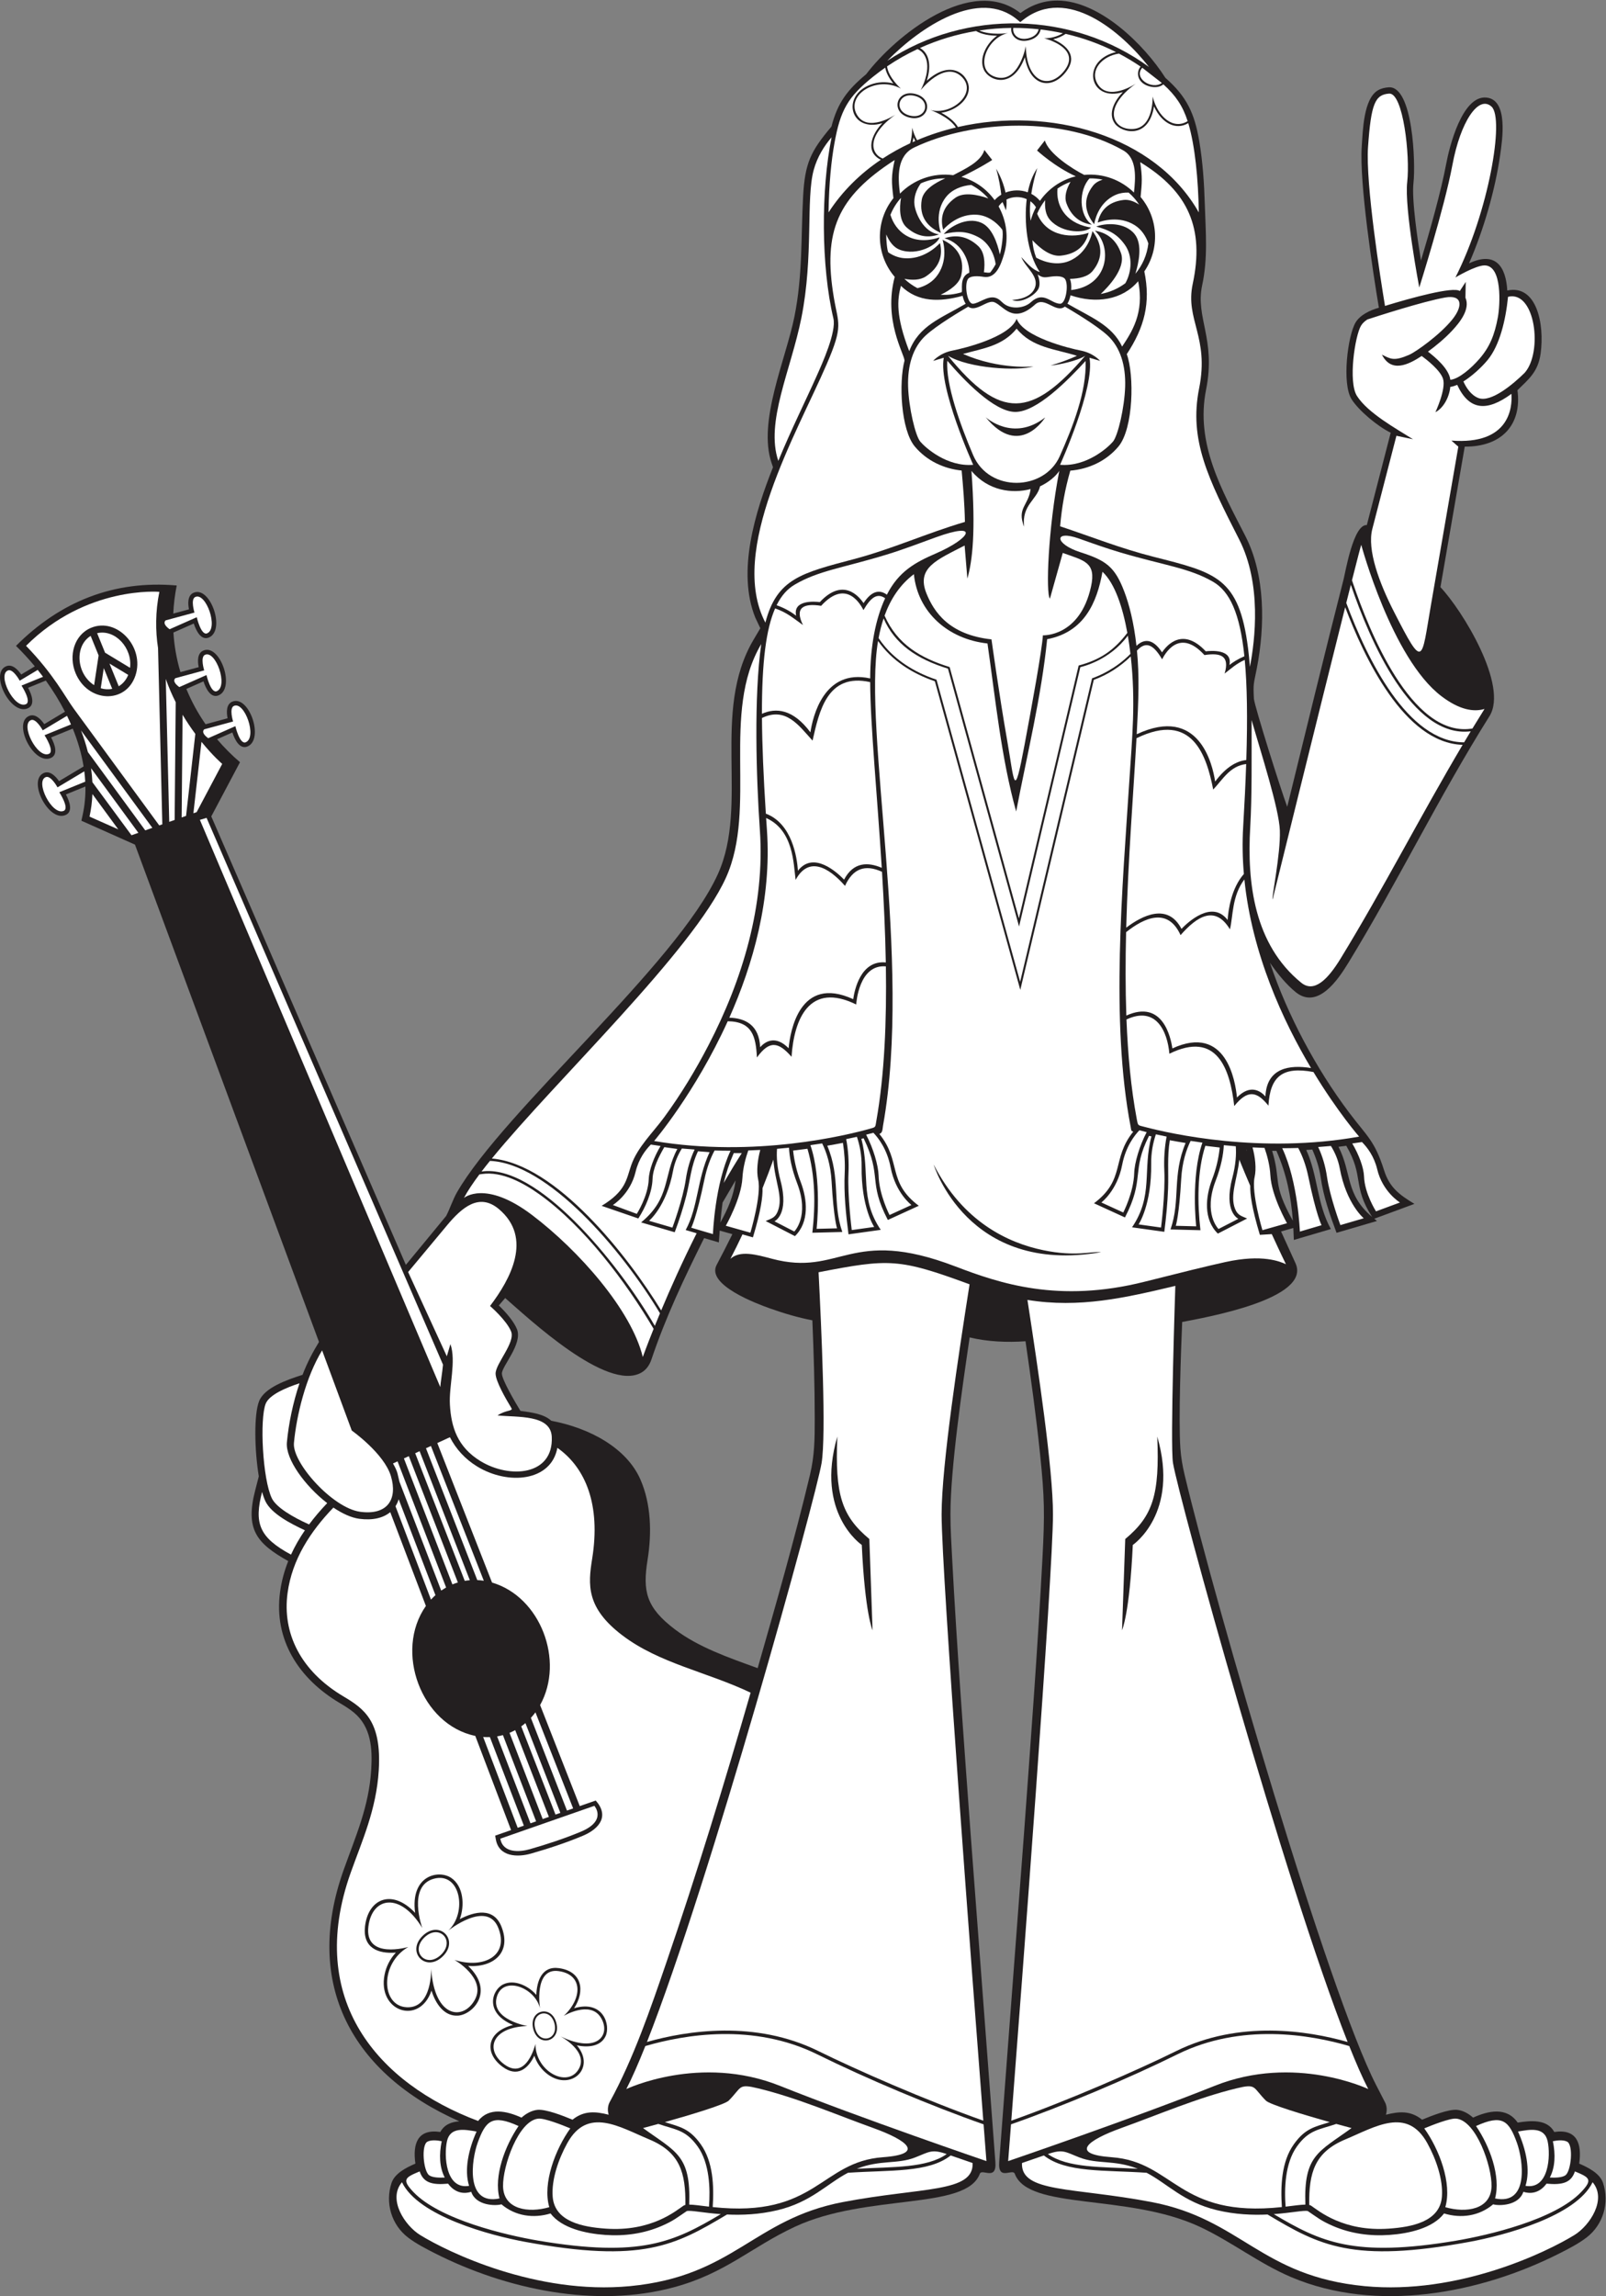
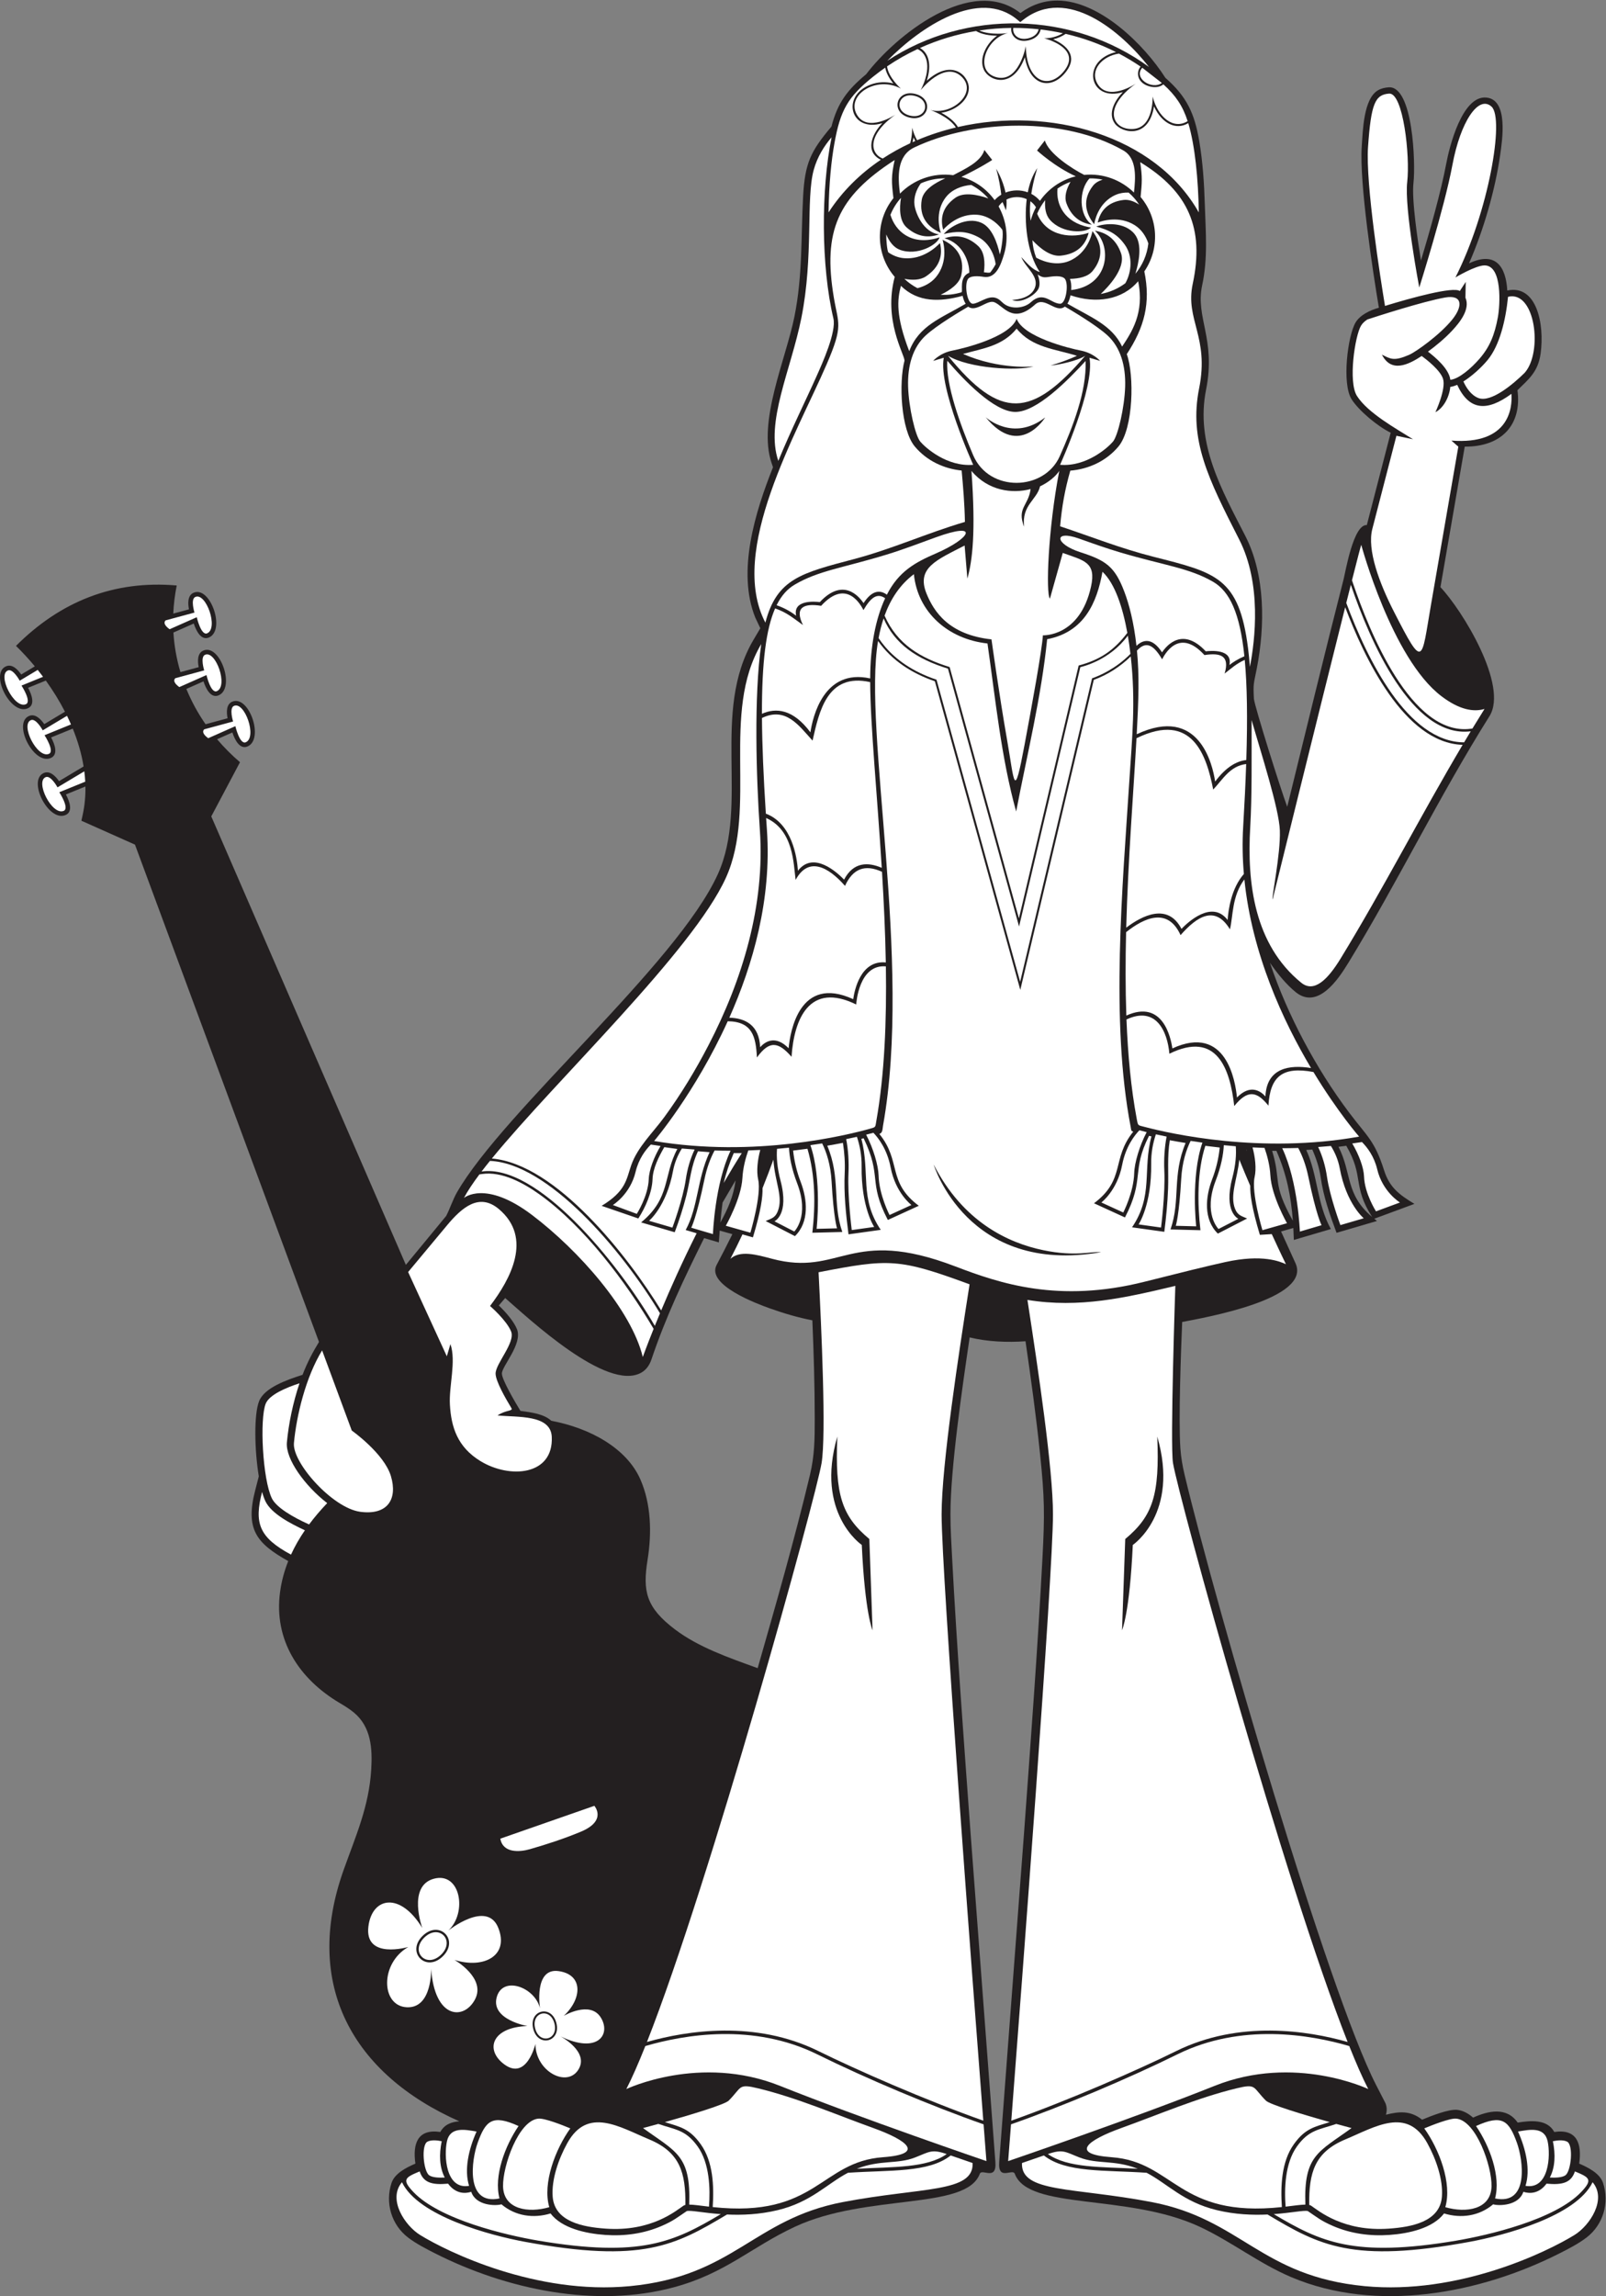
<svg xmlns="http://www.w3.org/2000/svg" viewBox="0 0 610.853 873.08" height="873.08" width="610.853" xml:space="preserve" id="svg2" version="1.1">
  <rect x="0" y="0" width="610.853" height="873.08" fill="#808080" stroke="none" />
  <defs id="defs6" />
  <g transform="matrix(1.333,0,0,-1.333,0,873.08)" id="g10">
    <g transform="scale(0.1)" id="g12">
      <path id="path14" style="fill:#231f20;fill-opacity:1;fill-rule:evenodd;stroke:none" d="M 602.852,4220.95 1158.09,2941.69 c 44.61,53.81 94.16,114.36 115.07,139.62 10.12,19.46 19.45,47.52 30.36,66.55 133.77,233.3 628.13,650.67 744.92,908.62 89.85,198.46 -20.54,462.07 101.98,668.91 l 19.1,32.26 -14.43,30.41 c -53.14,131.86 0.27,302.84 50.6,428.92 l -3.95,11.59 c -40.61,118.93 40.64,295.86 65.15,418.41 23.64,118.14 18.32,224.82 24.72,342.9 5.14,94.85 21.57,128.55 80.78,198.69 17.59,68.06 45.5,104.75 99,149.33 84.14,110.65 300.46,284.52 440.15,174.53 31.31,23.15 66.71,35.9 106.1,35.71 120.02,-0.6 247.06,-125.34 307.61,-220.39 60.95,-53.45 83.09,-100.89 96.65,-180.45 10.19,-59.72 14.1,-121.97 15.97,-182.44 2.43,-78.34 9.06,-150.98 -7.62,-228.82 -19.88,-92.78 40,-153.49 11.11,-297.99 -30.79,-153.88 44.93,-285.73 112.33,-417.71 57.05,-111.71 55.95,-256.14 32.54,-376.8 -8.7,-44.89 -10.8,-41.68 -8.35,-87.02 1.84,-21.31 76.1,-257.61 95.05,-308.07 53.22,216.34 105.72,432.95 160.83,648.81 5.54,21.68 28.18,157.56 66.3,154.71 l 68.14,263.37 c -38.95,19.25 -90.9,63.27 -111.31,95.02 -28.78,44.78 -11.21,182.31 11.17,219.61 12.7,21.16 40.83,34.97 66.44,41.92 -16.75,99.37 -56.14,356.45 -48.9,460.19 3.16,45.31 5.01,136.06 46.35,160.1 9.39,5.46 19.77,7.72 30.5,8.48 69.53,4.98 77.03,-217.74 70.75,-272.2 -5.68,-49.27 12.98,-170.53 21.38,-221.96 23.87,79.59 57.12,195.99 72,276.03 9.01,48.35 45.35,194.4 113.81,188.99 64.33,-5.07 46.17,-121.31 40.24,-163.17 -14.3,-100.83 -47.65,-215.52 -88.87,-309.78 77.02,36.1 105.18,-10.91 109.09,-77.52 83.86,17.91 106.66,-95.42 95.12,-179.86 -7.21,-52.65 -34.92,-73.81 -66.13,-104.52 12.95,-97.03 -43.24,-161.49 -150.4,-160.99 l -69.31,-400.8 c 62.47,-65.9 194.6,-281.02 139.88,-368.06 -144.19,-229.38 -262.04,-473.82 -403.45,-704.84 -28.65,-46.8 -86.93,-133.19 -149.65,-82.16 -27.12,22.09 -51.7,52.47 -73.21,83.42 50.21,-149.97 131.98,-302.16 225.11,-426.15 51.84,-69.04 73.4,-80.12 100.63,-166.1 15.51,-48.96 43.88,-69.55 86.45,-95.33 l -114.64,-42.37 7.79,-6.4 -115.38,-33.75 c -19.09,51.09 -37.4,103.34 -45.14,157.54 -3.96,27.77 -12.8,54.42 -24.03,80.02 -5.76,-0.43 -11.52,-0.84 -17.29,-1.22 33.74,-73.91 29.42,-150.78 70.18,-225.62 l -105.57,-31.06 -1.43,34.08 -35.03,-9.92 c 13.56,-30.2 27.28,-60.33 41.11,-90.42 46.98,-102.2 -258.45,-155.16 -323.28,-167.8 -3.41,-81.61 -10.82,-279.66 -5.11,-360.5 1.82,-25.86 6.13,-50.67 12.16,-75.9 90.56,-378.9 409.28,-1473.59 546.35,-1740.152 l 24.35,-47.352 c 6.5,-11.176 7.33,-24.973 3.68,-37.363 37.32,9.48 70.3,12.293 103.16,-14.219 25.96,10.867 75.88,30.527 100.1,28.105 16.71,-1.671 32.83,-10.918 45.37,-22.187 43.84,19.812 96.08,31.191 127.23,-14.152 36.22,5.773 84.24,10.683 104.45,-26.778 65.53,9.602 79.08,-34.051 71.13,-90.262 25.68,-11.027 58.96,-27.765 68.01,-54.914 18.92,-56.765 0.54,-119.648 -47.25,-156.054 -22.94,-17.489 -50.98,-31.903 -76.7,-44.934 C 4221.75,6.406 3927.19,-48.348 3685.19,53.859 3592.73,92.91 3513.84,155.637 3423.13,197.91 c -205.71,95.871 -488.61,46.074 -527.58,151.094 -6.04,16.277 -48.59,-22 -44.42,33.312 23.57,312.391 47.14,624.774 70.72,937.144 19.06,262 38.83,523.99 52.72,786.31 6.54,123.74 6.17,171.05 -7.01,297.64 -11.14,107.1 -25.82,213.86 -41.39,320.4 -51.96,-3.77 -108.64,-1.42 -159.39,10.97 -20.36,-138.45 -54.79,-372.89 -54.79,-504.7 0,-41.47 2.59,-82.91 4.78,-124.31 13.87,-262.32 33.65,-524.31 52.72,-786.3 23.57,-312.38 47.14,-624.763 70.72,-937.154 4.15,-55.117 -38.47,-17.265 -44.43,-33.312 C 2756.84,243.992 2473.89,293.77 2268.21,197.91 2143.11,139.609 2071.24,65.508 1923.59,25.449 c -223.75,-60.703 -479.11,-6.316 -682.36,96.629 -25.73,13.031 -53.77,27.445 -76.71,44.934 -47.78,36.406 -66.17,99.289 -47.25,156.054 9.06,27.149 42.33,43.887 68.01,54.914 -7.96,56.211 5.6,99.864 71.13,90.262 11.5,21.309 31.99,28.906 54.2,30.442 -304.16,134.648 -446.899,388.953 -330.188,716.636 34.528,96.96 72.358,181 78.778,286.02 3.72,60.98 -0.16,122.3 -49.28,163.18 -12.557,10.45 -26.697,19.12 -40.732,27.43 -116.051,68.73 -188.59,179.57 -170.028,316.74 4.18,30.88 12.195,60.17 23.289,88 -90.613,50.88 -123.199,90.31 -94.136,202.5 l 10.132,39.13 c -12.293,75.11 -14.304,176.67 0.95,214.82 15.183,37.93 77.546,60.07 123.898,74.92 13.316,34.82 28.687,63.9 46.883,93.76 l -525.047,1418.57 -152.902,68.2 3.535,16.07 c 5.926,26.95 8.422,54.25 7.937,81.55 l -55.703,-22.67 c 10.731,-20.14 21.141,-49.49 -1.387,-58.86 -48.629,-20.25 -109.558,100.9 -60.882,120.35 16.757,6.7 32.492,-8.79 42.711,-23.55 l 70.074,41.94 c -5.914,36.54 -16.586,72.76 -30.914,107.92 l -61.754,-25.15 c 10.734,-20.12 21.144,-49.47 -1.379,-58.85 -48.641,-20.25 -109.563,100.9 -60.887,120.36 16.758,6.69 32.492,-8.79 42.707,-23.55 l 59.11,35.37 c -15.907,30.97 -34.403,60.78 -54.641,88.88 l -50.602,-20.6 c 10.73,-20.13 21.141,-49.48 -1.383,-58.85 -48.637,-20.26 -109.559,100.89 -60.883,120.35 16.848,6.74 32.469,-8.81 42.68,-23.57 l 38.824,23.23 c -17.234,20.81 -35.285,40.37 -53.75,58.4 126.468,126.48 278.894,187.89 458.632,172.27 -5.41,-26.9 -8.671,-53.67 -9.859,-80.18 l 44.805,12.13 c -3.528,17.6 -3.758,39.68 12.695,47.09 47.781,21.54 92.715,-106.4 44.387,-127.36 -22.278,-9.66 -36.66,18.89 -43.379,39.83 l -58.063,-25.72 c 2.368,-38.6 9.129,-76.38 19.985,-112.91 l 52.121,14.11 c -3.535,17.6 -3.762,39.68 12.683,47.09 47.793,21.54 92.727,-106.41 44.383,-127.36 -22.273,-9.66 -36.656,18.88 -43.367,39.83 l -48.906,-21.67 c 14.414,-35.21 32.785,-68.94 54.805,-100.71 l 62.839,17.02 c -3.523,17.59 -3.757,39.67 12.7,47.08 47.781,21.55 92.711,-106.4 44.382,-127.35 -22.273,-9.66 -36.66,18.88 -43.379,39.83 l -43.679,-19.35 c 19.715,-23.24 41.543,-45.16 65.379,-65.53 L 602.852,4220.95 Z M 2161.93,1791.32 c 52.5,183.58 104.85,365.56 149.18,551.02 13.37,55.99 13.62,103.42 13.62,160.46 0,93.55 -2.84,187.24 -6.76,280.7 -40.46,7.7 -82.24,20.13 -120.79,33.88 -34.77,12.41 -182.56,66.6 -152.41,123.99 15.31,29.12 30.5,58.34 45,87.87 l -36.13,10.22 -2.51,-33.76 -41.99,12.36 c -56.85,-114.17 -109.48,-224.88 -150.32,-346.13 -5.27,-15.63 -14.24,-29.3 -28.82,-37.6 -98.16,-55.84 -322.62,155.67 -388.52,212.72 l -18.17,-21.16 c 20.09,-19.31 42.95,-45.53 51.75,-67.51 16.89,-42.22 -42.96,-105.2 -42.96,-126.79 0,-17.05 36.99,-80.48 52.9,-106.39 31.48,-4.31 66.88,-8.66 88.16,-28.31 109.77,-20.56 214.97,-77.72 254.2,-167.46 30.42,-69.57 32.89,-151.66 20.41,-229.31 -14.39,-89.51 -4.22,-135.67 77.64,-197.89 66.97,-50.9 152.14,-80.39 236.52,-110.91 z M 3915.21,3078.3 c -57.4,89.69 -21.83,114.02 -73.84,203.2 -7.37,-1.06 -14.73,-2.07 -22.1,-3.02 38.72,-75.94 18.73,-134.68 95.94,-200.18 z m -226.17,-10.83 c -5.22,69.48 -17.77,132.97 -46.91,199.42 -4.09,0 -8.17,0.04 -12.27,0.08 27.03,-88.46 -1.66,-89.63 59.18,-199.5 z m -1633.54,-4.95 c 21.72,39.32 37.25,74.3 43.5,120.29 -12.55,-21.05 -24.93,-42.22 -37.22,-63.43 -2.69,-18.86 -4.64,-37.84 -6.28,-56.86 z m 1501.43,207.3 c -0.24,0 -0.47,0.02 -0.71,0.04 0.56,-1.37 1.1,-2.75 1.65,-4.13 -0.31,1.37 -0.62,2.73 -0.94,4.09 v 0" />
      <path id="path16" style="fill:#ffffff;fill-opacity:1;fill-rule:evenodd;stroke:none" d="m 3347.04,2376.21 c 16.33,-97.96 317.18,-1191.72 498.29,-1651.23 -114.31,32.364 -309.06,62.981 -489.43,-26.062 -107.42,-53.02 -304.96,-139.863 -470.29,-198.41 29.02,376.601 118.94,1557.242 118.94,1729.572 0,129.91 -41.97,411.47 -72.86,611.64 148.78,-24.17 279.62,6.09 422.01,40.06 0,0 -15.26,-453.91 -6.66,-505.57 z m -1011.35,544.4 c 8.2,-160.58 22.08,-463.49 8.6,-544.4 -16.32,-97.95 -317.18,-1191.72 -498.28,-1651.23 114.29,32.364 309.05,62.981 489.43,-26.062 107.41,-53.02 304.96,-139.863 470.28,-198.41 -29.02,376.601 -118.93,1557.242 -118.93,1729.572 0,139.94 48.7,458.13 79.77,656.13 -201.9,74.27 -229.48,73.47 -430.87,34.4 z M 1841.38,713.352 c -19.75,-49.485 -38.01,-91.172 -54.22,-122.688 0,0 210.07,100.469 438.4,9.133 228.33,-91.328 589.09,-214.629 589.09,-214.629 0,0 -3.02,38.719 -8.12,104.852 -148.82,52.238 -334.19,130.332 -474.99,199.835 -181.68,89.676 -378.36,56.18 -490.16,23.497 z m 547.88,1738.558 c -7.14,-166.28 12.53,-226.59 91.33,-292.26 l 9.14,-260.3 c 0,0 -21.59,47.07 -30.73,243.44 0,0 -133.68,89.92 -69.74,309.12 z M 3849.95,713.352 c 19.75,-49.485 38.01,-91.172 54.22,-122.688 0,0 -210.07,100.469 -438.4,9.133 -228.33,-91.328 -589.09,-214.629 -589.09,-214.629 0,0 3.03,38.719 8.12,104.852 148.81,52.238 334.2,130.332 475,199.835 181.66,89.676 378.35,56.18 490.15,23.497 z M 3302.08,2451.91 c 7.14,-166.28 -12.53,-226.59 -91.34,-292.26 l -9.13,-260.3 c 0,0 21.58,47.07 30.71,243.44 0,0 133.69,89.92 69.76,309.12 v 0" />
      <path id="path18" style="fill:#ffffff;fill-opacity:1;fill-rule:evenodd;stroke:none" d="m 4493.85,355.762 c 41.68,-17.305 51.86,-23.133 17.77,-58.914 -75.02,-78.711 -264.88,-123.176 -356.17,-138.547 -292.7,-49.278 -387.43,-3.574 -520.88,75.597 50.23,3.661 86.27,11.551 97.09,8.75 27.77,-18.683 37.85,-27.851 72.08,-42.636 50.75,-21.926 105.94,-29.356 160.91,-25.434 56.14,4.016 123.8,19.192 155.8,61.25 48.67,-14.812 100.35,-7.586 140.04,26.047 17.01,-4.93 73.03,-4.121 86.23,35.656 1.78,0.059 37.65,-15.375 66.11,23.27 46.94,-4.375 70.45,3.332 81.02,34.961 z m -3296.36,0 c -41.68,-17.305 -51.88,-23.133 -17.77,-58.914 75.01,-78.711 264.88,-123.176 356.17,-138.547 292.7,-49.278 387.42,-3.574 520.87,75.597 -50.22,3.661 -86.27,11.551 -97.08,8.75 -27.79,-18.683 -37.86,-27.851 -72.09,-42.636 -50.75,-21.926 -105.94,-29.356 -160.9,-25.434 -56.14,4.016 -123.81,19.192 -155.8,61.25 -48.67,-14.812 -100.35,-7.586 -140.05,26.047 -17,-4.93 -73.03,-4.121 -86.22,35.656 -1.79,0.059 -37.66,-15.375 -66.12,23.27 -46.95,-4.375 -70.45,3.332 -81.01,34.961 z m -50.48,-30.86 c -41.45,-48.601 8.07,-123.574 51.73,-150.515 78.08,-48.164 331.05,-171.555 598.92,-145.871 296.73,28.457 351.61,191.054 607.7,239.836 225.28,42.91 373.46,26.074 369.89,111.328 -20.69,7.105 -41.54,14.304 -62.5,21.582 -63.22,-49.824 -172.7,-41.203 -293.2,-49.407 -60.53,-31.757 -104.82,-83.527 -200.34,-106.574 -52.68,-12.711 -102.73,-14.422 -144.76,-12.449 -147.69,-88.086 -241.52,-139.812 -576.86,-77.883 -98.16,18.125 -304.17,72.864 -350.58,169.953 z m 1554.31,80.325 c -43.34,15.066 -49.72,6.043 -90.23,-9.7 -51.55,-20.039 -98.36,-5.847 -166.33,-32.168 105.81,5.539 199.91,1.973 256.56,41.868 z M 2023.01,255.234 c -24.01,2.813 -43.24,5.715 -56.4,5.832 4.89,141.114 -37.44,149.727 -131.79,218.329 12.79,3.378 27.65,7.402 43.61,11.816 48.24,-16.707 77.74,-15.93 112.31,-64.336 34.22,-47.91 36.19,-120.859 32.27,-171.641 z m 2521.31,69.668 c 41.46,-48.601 -8.07,-123.574 -51.73,-150.515 C 4414.51,126.223 4161.55,2.832 3893.67,28.516 3596.94,56.973 3542.06,219.57 3285.98,268.352 c -225.28,42.91 -373.46,26.074 -369.89,111.328 20.69,7.105 41.53,14.304 62.5,21.582 63.22,-49.824 172.69,-41.203 293.19,-49.407 60.53,-31.757 104.83,-83.527 200.35,-106.574 52.67,-12.711 102.73,-14.422 144.75,-12.449 147.69,-88.086 241.52,-139.812 576.87,-77.883 98.14,18.125 304.16,72.864 350.57,169.953 z m -1554.31,80.325 c 43.35,15.066 49.72,6.043 90.22,-9.7 51.56,-20.039 98.36,-5.847 166.34,-32.168 -105.82,5.539 -199.9,1.973 -256.56,41.868 z m 678.32,-149.993 c 24.01,2.813 43.23,5.715 56.39,5.832 -4.88,141.114 37.45,149.727 131.78,218.329 -12.77,3.378 -27.63,7.402 -43.6,11.816 -48.23,-16.707 -77.73,-15.93 -112.3,-64.336 -34.23,-47.91 -36.2,-120.859 -32.27,-171.641 v 0" />
      <path id="path20" style="fill:#ffffff;fill-opacity:1;fill-rule:evenodd;stroke:none" d="m 2206.82,3241.85 c -9.36,-25.88 -19.73,-53.19 -30.96,-81.24 0.51,-25.01 -4.04,-62.19 -27.44,-140.48 l -29.88,8.46 c -11.09,-23.57 -22.59,-46.92 -34.42,-69.66 27.74,24.97 73.37,12.18 118.18,0.25 196.89,-52.45 221.75,93.42 523.34,-21.82 126.17,-48.23 294.32,-105.82 540.62,-43.69 104.6,26.39 177.87,44.53 230.04,56.01 106.5,23.43 156.43,1.31 172.96,-6.11 0,0 -14.94,30.45 -40.4,85.86 l -33.98,-2.11 c -23.24,77.73 -27.89,114.94 -27.46,139.96 -10.49,24.45 -21.03,49.57 -31.18,74.61 -5.61,-55.05 -27.59,-101.77 -11.98,-140.75 7.22,-18.03 18.14,-20.1 34.28,-27.2 l -83.51,-43.07 c -41.55,40.2 -35.48,104.79 -16.39,154.64 11.27,29.4 18.58,59.78 21.72,90.89 -13.36,1.42 -27.11,3.05 -41.08,4.85 -23.72,-73.33 -22.56,-164.84 -13.94,-240.74 l -85.48,2.19 c 29.26,84.07 3.86,152.91 43.14,246.65 -15.11,2.41 -30.21,5.01 -45.09,7.82 -7.77,-47.44 -3.14,-90.82 -4.95,-138.34 -1.55,-40.81 -5.53,-82.33 -10.77,-122.86 l -92.01,12.84 c 61.3,90.6 29.72,162.67 55.25,259.33 -2.29,0.52 -4.56,1.06 -6.82,1.6 -51.36,-101.49 -11.2,-122.06 -68.65,-232.78 l -88.35,40.43 c 90.88,68.14 49.05,126.3 112.05,204.33 -7.16,2.16 -5.8,5.06 -7.2,12.32 -58.42,301.45 -23.26,689.24 -3.82,991.03 7.75,120.4 18.34,222.23 3.81,352.23 -30,-29.19 -65.84,-52.42 -105.43,-66.87 l -209.72,-884.39 -243.77,880.38 c -64.35,22.06 -122.89,58.85 -162.07,115.04 -43.71,-256.47 98.43,-912.4 14.21,-1382.44 -1.75,-9.78 -0.82,-20.88 -10.56,-23.86 63.74,-78.35 21.45,-136.64 112.58,-204.96 l -88.35,-40.43 c -57.79,111.34 -15.25,121.57 -69.09,233.03 l -6.46,-1.58 c 25.66,-96.81 -6.05,-168.92 55.32,-259.62 l -92,-12.84 c -7.48,57.82 -13.6,116.99 -10.84,175.34 1.33,28.53 -0.68,57.38 -5.07,85.65 -14.74,-2.91 -29.69,-5.64 -44.66,-8.17 38.93,-93.44 13.69,-162.17 42.89,-246.08 l -85.48,-2.19 c 9.05,79.74 8.63,162.3 -13.99,239.61 -13.88,-1.91 -27.57,-3.65 -40.89,-5.19 3.24,-30.6 10.48,-60.48 21.58,-89.42 19.1,-49.85 25.16,-114.45 -16.39,-154.65 l -83.5,43.08 c 16.14,7.1 27.05,9.17 34.27,27.21 16.79,41.93 -8.01,82.19 -12.21,147.9 z m -883.08,-109.34 c 0,0 60.76,52.66 194.44,-48.6 133.67,-101.27 283.54,-271.4 315.95,-405.08 0,0 10.85,30.45 30.9,80.38 -79.29,134.26 -199.53,293.52 -325.77,383.61 -44.71,31.91 -107.05,66.45 -164.1,57.97 l -7.26,-1.07 c -18.81,-25.17 -33.88,-47.77 -44.16,-67.21 z m 562.87,-320.81 c 25.62,61 59.89,138 101.19,220.14 l -31.3,9.21 c 36.14,66.34 31.9,143.56 68.22,222.08 -11,0.74 -22.01,1.62 -33.07,2.63 -20.39,-42.99 -22.26,-83.03 -33.49,-127.41 -8.8,-34.81 -20.36,-69.93 -32.93,-103.61 l -95.88,28.05 c 84.67,69.55 62.55,133.17 103.35,209.51 -12.27,1.59 -24.66,3.31 -37.2,5.17 -16.02,-27.68 -32.47,-60.47 -33.55,-91.26 -1.31,-37.85 -20.17,-80.49 -40.56,-112.19 l -104.68,36.02 c 69.87,42.28 70.43,75.82 84.35,115.78 18.04,51.8 61.88,92.89 94.14,136.93 47.43,64.76 89.18,133.8 126.12,204.9 97.42,187.47 161.72,400.46 146.92,613.48 -10.54,151.86 -17.3,382.11 3.86,531.42 -116.15,-196.09 -10.56,-467.38 -100.71,-666.47 -94.93,-209.64 -485.07,-577.26 -667.91,-801.04 183.59,-15.55 388.91,-279.11 483.13,-433.34 z m 178.36,363.6 c 16.55,28.66 33.78,57.19 51.66,85.17 -7.69,-0.08 -15.35,-0.09 -23,-0.01 -12.99,-29.89 -22.06,-57.69 -28.66,-85.16 z m 1506.34,1320.4 c 26.4,-92.11 78.51,-253.38 80.62,-315.11 2.31,-67.89 -24.39,-193.88 -20.63,-196.39 0,0 134.06,543.04 207.03,833.42 52.94,-139.74 167.52,-387.56 335.13,-392.54 -119.89,-201.98 -226.5,-410.81 -348.39,-609.94 -36.37,-59.4 -75.35,-98.6 -112.25,-68.58 -133.42,108.57 -154.97,283.02 -145.43,443.93 5.16,86.89 3.81,198.46 3.92,305.21 z m 286.4,398.73 c 15.02,59.27 24.89,97.29 26.44,101.19 0,0 87.09,-323.48 228.1,-431.3 52.87,-40.43 93.5,-45.88 123.63,-36.89 -11.66,-18.54 -23.15,-37.18 -34.53,-55.89 l -5.66,-0.7 c -169.6,-21.27 -289.77,282.05 -334.41,413.11 l -3.57,10.48 z M 2664.13,3227.81 c 0,0 95.78,-316.76 477.65,-249.88 -29.3,2.71 -71.69,-13.46 -164.03,5.44 -102.34,20.95 -230.04,81.64 -313.62,244.44 z m 552.61,1516.64 c -13.11,72.36 -35.16,140.63 -70.95,174.3 -15.8,-88.32 -52.11,-172.12 -157.88,-192.33 -16.43,-164.02 -57.41,-329.76 -88.42,-491.54 -42.77,153.26 -59.24,322.29 -81.81,479.35 -112.59,12.23 -199.12,89.03 -210.01,197.66 -40.51,-30.53 -66.82,-71.82 -83.64,-118.28 36.18,-82.18 103.35,-121.18 185.62,-146.62 l 197.73,-716.95 170.41,721.27 c 62.63,16.69 101.4,44.05 138.95,93.14 v 0" />
      <path id="path22" style="fill:#ffffff;fill-opacity:1;fill-rule:evenodd;stroke:none" d="m 1397.96,3238.25 c 165.28,-6.69 375.13,-251.66 485.22,-434.74 -5.32,-12.74 -10.23,-24.7 -14.72,-35.81 -107.76,184.88 -337.14,463.59 -494.37,440.21 7.46,9.78 15.4,19.88 23.87,30.34 z m 2456.5,1643.37 c 53.7,-157.66 173.86,-439.01 342.13,-417.93 -6.36,-10.49 -12.65,-21 -18.92,-31.53 -161.12,0.88 -276.33,236.68 -336.26,397.72 4.64,18.46 9.01,35.76 13.05,51.74 v 0" />
-       <path id="path24" style="fill:#ffffff;fill-opacity:1;fill-rule:evenodd;stroke:none" d="m 3214.28,3641.71 c 3.94,-100.12 12.87,-196.51 29.31,-283.82 3.83,-20.37 2.6,-17.43 23.6,-22.96 72.57,-19.11 330.52,-77.54 610.94,-27.44 0,0 -60.79,69.53 -130.38,184.3 -88.93,16.72 -123.67,-12.97 -128.4,-96.01 -33.47,41.88 -59.63,45.96 -97.58,-1.07 -11.98,105.8 -49.22,215.81 -185.07,149.27 -5.57,63.61 -37.83,137.11 -122.42,97.73 z m -1137.82,-5.14 c -93.35,-205.39 -210.05,-341.58 -210.05,-341.58 287.75,-48.44 550.8,16.78 615.59,34.95 17.88,5.02 15.25,4 18.47,22.16 23.53,132.53 29.65,285.74 27.26,441.01 -77.05,6.67 -84.34,-104.8 -84.68,-108.68 -132.97,65.13 -177.22,-40.05 -184.5,-149.25 -37.83,43.41 -63.41,47.11 -98.73,-1.96 -3.2,59.6 -12.88,102.44 -83.36,103.35 v 0" />
+       <path id="path24" style="fill:#ffffff;fill-opacity:1;fill-rule:evenodd;stroke:none" d="m 3214.28,3641.71 c 3.94,-100.12 12.87,-196.51 29.31,-283.82 3.83,-20.37 2.6,-17.43 23.6,-22.96 72.57,-19.11 330.52,-77.54 610.94,-27.44 0,0 -60.79,69.53 -130.38,184.3 -88.93,16.72 -123.67,-12.97 -128.4,-96.01 -33.47,41.88 -59.63,45.96 -97.58,-1.07 -11.98,105.8 -49.22,215.81 -185.07,149.27 -5.57,63.61 -37.83,137.11 -122.42,97.73 m -1137.82,-5.14 c -93.35,-205.39 -210.05,-341.58 -210.05,-341.58 287.75,-48.44 550.8,16.78 615.59,34.95 17.88,5.02 15.25,4 18.47,22.16 23.53,132.53 29.65,285.74 27.26,441.01 -77.05,6.67 -84.34,-104.8 -84.68,-108.68 -132.97,65.13 -177.22,-40.05 -184.5,-149.25 -37.83,43.41 -63.41,47.11 -98.73,-1.96 -3.2,59.6 -12.88,102.44 -83.36,103.35 v 0" />
      <path id="path26" style="fill:#ffffff;fill-opacity:1;fill-rule:evenodd;stroke:none" d="m 3242.89,4443.93 c -8.45,-151.87 -24.06,-344.47 -29.34,-540.36 45.11,34.2 118.43,72.02 157.69,-3.44 18.95,19.7 87.27,83.19 131.67,25.33 1.97,28.85 10.41,90.41 46.35,131.24 -3.79,44.06 -4.71,89.01 -2,134.55 3.87,65.25 6.74,124.78 8.56,179.1 -45.84,-5.65 -65.69,-42.54 -94.07,-72.88 -18.51,94.66 -58.35,224.82 -218.86,146.46 z m -1068.7,57.75 c 0.51,-76.37 4.23,-166.54 11.06,-272.86 74.91,-28.39 88.97,-124.56 91.59,-162.91 44.4,57.85 112.71,-5.63 131.67,-25.34 26.63,51.2 68.94,50.25 107.49,33.67 -13.22,212.05 -32.48,405.82 -33.04,529.74 -122.87,27.41 -145.65,-84.18 -164.42,-166.9 -40.25,44.55 -76.87,97.02 -144.35,64.6 v 0" />
      <path id="path28" style="fill:#ffffff;fill-opacity:1;fill-rule:evenodd;stroke:none" d="m 3244.19,4693.85 c 6.94,-71.08 4.72,-138.82 -0.67,-238.55 177.64,83.46 216.42,-85.77 223.8,-134.96 30.64,41.11 60.88,58.34 88.87,61.4 3.76,119.18 2.4,212.72 -4.43,285.66 -24.34,-10.81 -37.95,-24.11 -57.46,-38.97 15.18,50.76 -11.12,59.91 -57.55,52.73 -74.02,81.2 -115.31,-1.79 -120.78,-12.16 -25.29,43.36 -46.94,52.23 -71.78,24.85 z M 2186.05,4216.34 c 0.75,-11.28 1.51,-22.68 2.32,-34.31 13.7,-197.29 -40.03,-384.28 -107.32,-535.27 45.86,-1.31 85.14,-21.19 87.95,-84.14 14.05,15.61 43.12,35.74 81.23,-3.06 4.34,46.46 30.72,210.47 184.32,139.99 3.58,25.57 21.05,112.05 92.99,104.77 -1.56,86.76 -5.68,174.03 -10.84,258.57 -48.81,22.44 -83.34,8.77 -105.57,-40.16 -47.58,54.31 -104.23,84.82 -140.93,17.09 -6.13,46.22 -5.94,141.7 -84.15,176.52 z m 1027.17,-325.63 c -1.95,-79.74 -2.11,-159.88 0.66,-237.91 104.42,47.23 127.17,-64.09 131.32,-93.7 153.6,70.48 179.98,-93.53 184.31,-139.98 38.12,38.79 67.18,18.67 81.23,3.05 3.65,81.82 68.89,90.89 130.18,80.97 -79.65,133.75 -168.45,324.9 -190.21,538.01 -35.9,-47.34 -31.97,-105.15 -41.23,-142.29 -42.5,70.21 -94.5,36.34 -140.87,-16.57 -36.52,80.37 -103.77,49.57 -155.39,8.42 z m -1001.5,923.5 c -25.72,-58.6 -37.93,-152.94 -37.6,-300.62 39.71,17.82 88.5,14.02 138.3,-52.8 6.58,43.83 38.09,182.97 170.54,153.73 0.42,92.82 15.38,169.76 42.72,228.68 -23.66,16.68 -41.81,0.7 -61.9,-33.75 -5.47,10.37 -46.76,93.36 -120.78,12.16 -50.3,7.99 -76.33,-4.89 -51.87,-54.82 -26.96,19.14 -45.92,36.06 -79.41,47.42 v 0" />
      <path id="path30" style="fill:#ffffff;fill-opacity:1;fill-rule:evenodd;stroke:none" d="m 3207.99,4862.38 c 14.05,-36.98 27.22,-87.31 34.78,-154.9 18.13,17.28 44.27,25.54 72.95,-18.66 13.72,20.51 58.9,73.28 124.78,2.99 13.82,1.72 77.5,7.17 67.53,-38.92 9.7,7.53 24.02,16.95 42.7,24.91 -12.74,123.02 -41.95,184.95 -89.35,212.41 -68.32,39.56 -138.24,46.36 -263.45,83.27 -40.3,11.88 -79.7,25.95 -119.14,39.98 -72.6,25.81 -70.24,-15.16 3.89,-38.96 72.78,-23.37 98.18,-40.75 125.31,-112.12 z m -537.66,154.64 c -46.62,-16.95 -92.99,-34.76 -140.51,-49.29 -124.84,-38.17 -194.68,-45.68 -262.6,-85.91 -20.6,-12.21 -37.65,-30.99 -51.28,-58.53 25.19,-8.73 43.9,-20.75 55.78,-29.95 -9.97,46.09 53.71,40.62 67.53,38.92 65.88,70.28 111.04,17.52 124.77,-2.99 25.47,39.25 48.94,37.12 66.58,24.05 33.8,66.65 81.26,92.32 139.73,117.64 99.9,43.27 127.03,92.22 0,46.06 v 0" />
      <path id="path32" style="fill:#ffffff;fill-opacity:1;fill-rule:evenodd;stroke:none" d="m 3106.24,5901.83 c -69.87,14.46 -93.21,64.69 -88.81,109.99 11.3,7.87 23.74,14.37 37.18,19.23 -11.48,-20.06 -18.67,-42.42 -11.38,-61.84 14.4,-38.35 40.99,-55.99 72.51,-60.39 -37.85,26.26 -38.28,98.69 -6.86,132.01 13.12,0.19 24.92,-0.93 37.37,-3.55 -11.43,-3.55 -21.29,-9.2 -27.91,-17.85 -29.88,-39.02 -21.92,-76.73 3.8,-109.39 0.54,3.86 9.45,61.71 61.92,84.09 11.33,4.83 23.72,6.74 36.32,6.28 11.51,-9.96 21.62,-21.47 30.03,-34.22 -14.39,9.24 -29.78,15 -44.71,13.13 -44.56,-5.62 -66.2,-30.89 -73.48,-64.44 13.28,5.07 61.24,20.12 105.3,-7.25 18.94,-11.76 32.09,-31.04 39.18,-52.34 -3.81,-33.22 -17.26,-62.77 -37.05,-86.48 9.43,30.24 21.2,83.94 -2.22,113.17 -28.4,35.46 -85.7,31.2 -109.42,21.46 35.49,-9.77 59.59,-20.53 82.09,-52.64 22.34,-31.9 19.18,-76.56 0.96,-109.01 -20.58,-15.33 -44.64,-25.93 -70.26,-30.56 19.72,18.46 72.79,73.26 57.94,115.98 -13.97,40.2 -41.53,59.14 -74.72,64.44 50.74,-46.45 39.44,-157.49 -67.52,-169.26 0.96,13.93 -0.43,24.26 -3.47,31.88 25.63,0.47 50.95,5.86 64.61,22.43 32.89,39.89 25.71,79.29 -0.43,113.83 -0.69,-4.01 -12.01,-63.96 -68.26,-86.04 -28.95,-11.35 -63.83,-5.32 -92.21,10.11 -6.4,16.32 -9.94,33.15 -10.88,49.92 22.03,-23.51 51.77,-47.07 80.68,-44.12 47.32,4.83 71.05,30.61 79.85,65.31 -42.76,-14.93 -118.44,-14.33 -147.01,54.45 5.9,13.77 13.61,26.75 22.92,38.54 -1.74,-21.25 1.13,-42.07 13.86,-56.38 35.47,-39.89 102.39,-37.7 116.86,-21.48 l -6.78,0.99 z m -411.48,139.05 c 0.77,0 1.53,-0.02 2.29,-0.03 -29.16,-12.65 -62.24,-32.85 -66.91,-60.64 -8.16,-48.45 16.51,-78.06 54.53,-94.89 -1.33,3.66 -20.52,58.96 15.39,103.29 16.56,20.44 43.69,31.4 71.28,33.58 18.59,-9.69 35.14,-22.78 48.78,-38.47 -30.42,10.67 -69.87,18.86 -94.01,1.92 -36.75,-25.82 -44.06,-58.28 -34.8,-91.32 9.35,10.69 44.71,46.41 96.46,42.84 28.58,-1.97 54.5,-19.39 71.84,-42.18 4.45,-10.96 -1.54,-54.97 -6.72,-71.06 -6.78,31.49 -21.78,76.92 -53.2,90.53 -41.68,18.05 -90.33,-12.52 -106.75,-32.22 35.93,7.97 62.27,9.72 97.18,-8.13 29.19,-14.94 46.63,-46.33 50.86,-78.09 -4.43,-8.21 -9.53,-16 -15.24,-23.3 -2.92,-1.69 -9.76,-0.76 -18.29,0.38 3.66,27.77 1.98,57.81 -16.34,74.85 -31.16,28.99 -64.37,32.84 -96.19,22 52.78,-13.74 71.76,-69.45 70.72,-98.22 -30.27,-12.14 -17.42,-52.47 -22.01,-55.67 -19.98,-6.16 -40.08,-8.34 -59.55,-7.07 27.11,12.86 53.88,31.54 58.99,56.38 10.4,50.65 -14.38,82.1 -53.64,100.4 1.25,-3.87 19.3,-62.13 -20.09,-107.97 -12.96,-15.08 -31.41,-25.02 -51.47,-30.11 -13.63,7.14 -26.23,16.14 -37.42,26.71 22.43,-4.3 45.12,-4.06 61.65,6.98 39.57,26.4 48.47,60.28 40.02,95.08 -10.23,-11.04 -48.7,-47.86 -102.9,-43.22 -16.08,1.38 -31.19,7.43 -44.42,16.49 -3.66,5.08 -6.45,39.2 -6,51.24 8.39,-19.76 20.71,-36.98 38.78,-43.72 50,-18.65 108.12,14.58 113.33,35.67 l -6.46,-2.29 c -74.25,-21.57 -119.86,19.56 -133.72,66.38 7.22,17.86 17.46,34.17 30.08,48.32 -4.68,-29.76 -4.72,-65.89 16.44,-84.62 30.66,-27.16 62.41,-30.3 92.33,-19.46 -44.98,5.42 -67.31,60.69 -70.19,83.76 -2.7,21.62 4.86,43.42 18.07,61.66 20.57,9.14 43.34,14.22 67.3,14.22 v 0" />
      <path id="path34" style="fill:#ffffff;fill-opacity:1;fill-rule:evenodd;stroke:none" d="m 2762.73,5674.96 c -18.3,-10.63 -89.77,-52.87 -121.55,-82.32 -36.61,-33.94 -51.79,-85.73 -50.01,-145.55 1.79,-59.82 20.54,-140.18 34.83,-157.15 14.28,-16.97 75.89,-72.33 150.9,-66.07 0,0 -100.01,220.54 -83.93,305.37 l -30.36,-8.93 c 0,0 18.75,22.33 55.36,29.47 32.49,6.33 162.67,37.99 182.87,90.57 20.2,-52.58 150.38,-84.24 182.87,-90.57 36.6,-7.14 55.35,-29.47 55.35,-29.47 l -30.35,8.93 c 16.08,-84.83 -83.94,-305.37 -83.94,-305.37 75,-6.26 136.62,49.1 150.91,66.07 14.28,16.97 33.03,97.33 34.82,157.15 1.79,59.82 -13.39,111.61 -50,145.55 -32.02,29.66 -104.31,72.31 -121.96,82.55 -25.97,-20.74 -57.58,30.83 -84.99,5.99 -64.02,-58.02 -89.82,-3.33 -116.86,6.65 -19.89,7.34 -51.96,-29.91 -73.96,-12.87 v 0" />
      <path id="path36" style="fill:#ffffff;fill-opacity:1;fill-rule:evenodd;stroke:none" d="m 2705.04,5534.91 c 150.16,-184.36 238.29,-177.9 391.6,0 -20.92,-14.27 -78.03,-26.53 -98.91,-27.74 0,0 36.21,9.9 75.17,27.63 -62.25,19.72 -127.98,23.07 -172.06,77.5 -39.82,-49.17 -94.77,-56.23 -153.05,-72.16 105.85,-46.26 201.4,-35.56 201.4,-35.56 -45.52,-13.79 -184.25,-5.92 -244.15,30.33 v 0" />
      <path id="path38" style="fill:#ffffff;fill-opacity:1;fill-rule:evenodd;stroke:none" d="m 2379.17,5701.5 c 12.76,-76.64 27.93,-78.77 -20.09,-190.2 -85.14,-197.56 -282.6,-532.41 -175.17,-737.66 32.64,125.59 103.2,141.61 252.95,181.3 110.54,29.29 207.33,73.95 316.46,106.02 -1.09,53 -5.21,100.8 -9.38,146.58 -51.04,5.19 -99.41,27.87 -133.4,68.24 -40.29,47.85 -46.07,183 -29.59,245.41 -1.04,20.09 -60.74,115.53 -27.95,238.73 -55.25,64.3 -56.4,159.04 -3.71,224.6 -5.4,45.54 -6.74,62.09 3.54,108.75 -163.9,-105.77 -204.94,-203.65 -173.66,-391.77 z m 899.37,657.18 c -79.28,101.04 -233.51,232.67 -359.15,134.39 l -8.28,-6.49 -8.06,6.78 c -108.47,91.28 -275.75,-19.4 -371.34,-116.99 224.81,147.92 528.26,142.02 746.83,-17.69 z m 287.91,-1711.3 c 14.87,76.66 34.03,237.01 -30.72,363.8 -88.37,173.06 -143.6,283.53 -114.15,430.82 29.47,147.29 -40.33,195.16 -18.24,298.25 33.76,157.62 -12.21,262.84 -149.88,346.87 6.31,-44.04 5.25,-56.81 1.08,-99.31 50.83,-60.47 55.23,-147.3 10.64,-212.26 18.73,-90.22 0.14,-159.6 -50.06,-236.03 21.7,-58.94 19.41,-212.22 -23.99,-263.74 -34.9,-41.45 -84.82,-64.18 -137.15,-68.59 -15.62,-54.72 -24.1,-102.76 -29.04,-158.74 91.04,-30.42 172.69,-63.08 266.07,-86.83 178.14,-45.3 244.46,-58.38 270.16,-261.11 2.13,-16.82 3.87,-34.61 5.28,-53.13 v 0" />
      <path id="path40" style="fill:#ffffff;fill-opacity:1;fill-rule:evenodd;stroke:none" d="m 2372.79,6158.08 c -20.71,-24.23 -40.73,-55.59 -50.97,-93.12 -22.6,-82.88 0,-246.12 -35.16,-421.93 -29.93,-149.69 -103.55,-297.55 -65.84,-407.94 36.8,89.22 78.87,173.54 109.39,242.06 15.71,35.23 56.86,125.89 47.75,164.39 -35.19,148.57 -35.43,367.17 -5.17,516.54 z m 561.6,282.38 c -29.53,-7.19 -46.04,11.52 -43.1,29.64 24.16,0.04 48.33,-1.22 72.36,-3.84 -2.15,-10.92 -11.42,-21.46 -29.26,-25.8 z M 3315.21,6313 c -28.12,-20.54 -82.25,13.62 -55.89,43.5 l 55.89,-43.5 z m -704.96,-36.77 c 47.75,-11.96 33.68,-68.15 -14.08,-56.19 -47.75,11.95 -33.68,68.14 14.08,56.19 z m -246.11,-332.41 c 39.29,60.61 90.41,110.64 149.16,150.16 -45.6,22.67 -26.58,72.32 4.33,104.44 -90.74,-27.95 -119.06,78.01 -33.47,110 20.8,7.78 43.48,8.78 64.71,3.29 -11.55,14.45 -20.31,30.1 -22.95,45.09 -11.76,-8.17 -23.29,-16.76 -34.54,-25.8 -72.24,-58.06 -93.5,-95.19 -110.58,-190.75 -8.53,-47.63 -15.33,-111.61 -16.66,-196.43 z m 239.61,200.26 c 2.63,1.19 5.25,2.37 7.9,3.51 -1.79,3.21 -3.51,6.57 -5.13,10.07 -0.76,-4.82 -1.7,-9.33 -2.77,-13.58 z m 129.59,43.33 c 261.25,59.91 562.09,-22.81 687.31,-243.59 -1.46,93.69 -10.76,190.78 -30.08,254.68 -35.38,-21.4 -75.63,-0.41 -97.82,47.75 -14.97,-94.38 -92.18,-76.04 -111.75,-48.86 -21.27,29.54 0.72,66.63 22.86,89.61 -90.73,-27.95 -119.06,78.01 -33.48,110.01 4.59,1.71 9.28,3.1 14.01,4.16 -45.84,23.16 -94.08,40.5 -143.53,51.99 -10.83,-7.27 -22.92,-12.53 -35.61,-15.52 40.4,-17.69 69.98,-48.75 36.97,-92.09 -40.33,-52.95 -103.16,-43.91 -117.93,40.84 -34.04,-92.14 -101.52,-67.76 -116.62,-36.29 -16.34,34.03 9.19,78.24 37.37,97.67 -20.57,0.34 -43.52,3.62 -60.1,13.5 -54.91,-9.1 -108.78,-25.22 -159.99,-48.36 23.77,-13.34 34.78,-45.88 19.43,-93.53 73,65.71 121.37,12.71 120.09,-22.17 -1.38,-37.73 -44.56,-64.96 -78.54,-69.05 18.36,-10.03 37.48,-23.91 47.41,-40.75 v 0" />
      <path id="path42" style="fill:#ffffff;fill-opacity:1;fill-rule:nonzero;stroke:none" d="m 2521.26,4785.62 c 31.81,-72.28 92.89,-115.19 183.67,-143.2 l 202.87,-735.6 174.81,739.81 c 8.24,2.2 84.14,20.03 135.53,89.87 2.97,-17.29 5.43,-34.74 7.47,-51.96 -41.63,-42.33 -88.23,-62.28 -109.48,-69.74 l -205.26,-865.62 -238.6,861.71 c -69.47,23.28 -115.85,57.89 -146.77,94.05 -6.95,8.14 -13.12,16.39 -18.59,24.62 3.6,19.2 8.3,37.99 14.35,56.06 v 0" />
      <path id="path44" style="fill:#ffffff;fill-opacity:1;fill-rule:evenodd;stroke:none" d="m 2414.5,3300.4 c 6.01,-31.05 8.03,-65.52 6.55,-96.81 -3.12,-66.12 9.37,-162.62 9.37,-162.62 l 64.03,8.93 c 0,0 -37.48,55.4 -35.91,173.35 0.4,30.56 -5.07,58.71 -13.4,83.66 -9.13,-2.05 -19.4,-4.24 -30.64,-6.51 z m 914.3,7.2 c -6.02,-31.06 -8.03,-65.53 -6.55,-96.81 3.12,-66.12 -9.38,-162.63 -9.38,-162.63 l -64.03,8.94 c 0,0 37.48,55.4 35.92,173.35 -0.4,30.56 5.06,58.71 13.38,83.66 9.15,-2.05 19.41,-4.25 30.66,-6.51 z m -77.6,18.06 c -13.76,-14.21 -39.19,-46.51 -49.22,-98.78 -14.06,-73.27 -59.35,-107.23 -59.35,-107.23 l 62.48,-28.6 c 0,0 29.66,57.19 31.23,112.59 0.83,29.26 15.11,77.61 35.55,116.65 -9.39,2.32 -16.38,4.18 -20.69,5.37 z m 635.03,-33.61 c 15.16,-15.21 34.71,-40.84 43.48,-77.74 15.37,-64.72 64.91,-94.71 64.91,-94.71 l -68.33,-25.25 c 0,0 -32.45,50.51 -34.16,99.44 -0.89,25.48 -14.75,62.51 -33.63,94.17 l 27.73,4.09 z m -124.96,-14.17 c 12.47,-26.21 21.07,-56.55 25.08,-84.66 8.19,-57.42 38.32,-138.09 38.32,-138.09 l 66.63,19.48 c 0,0 -49.57,40.72 -68.47,142.43 -4.44,23.88 -13.66,45.18 -25.19,63.78 -12.21,-1.15 -24.33,-2.12 -36.37,-2.94 z m -56.92,-2.76 c 11.22,-20.98 21.7,-47.76 28.71,-81.46 23.23,-112.01 37.84,-138.82 37.84,-138.82 l -61.9,-18.22 c 0,0 -4.96,142.07 -50.27,237.84 14.98,-0.01 30.21,0.21 45.62,0.66 z m -96.17,0.17 c 7.29,-20.69 15.13,-49.09 16.74,-78.83 3.17,-58.35 47.35,-136.01 47.35,-136.01 l -70.1,-19.84 c 0,0 -32.16,107.61 -22.31,151.25 5.53,24.49 1.6,57.3 -5.9,84.88 11.23,-0.6 22.63,-1.08 34.22,-1.45 z m -82.05,4.66 c 1.76,-22.28 0.16,-52.31 -9.96,-90.72 -25.56,-97.18 17.31,-116.07 17.31,-116.07 l -56.51,-29.14 c 0,0 -44.47,43.03 -8.24,137.62 15.84,41.35 22.01,75.16 23.26,101.43 11.12,-1.12 22.5,-2.17 34.14,-3.12 z m -128.83,15.37 c -12.24,-24.84 -24.19,-60.7 -26.87,-108.75 -5.93,-105.93 -15.51,-133.46 -15.51,-133.46 l 58.29,-1.49 c 0,0 -16.03,141.04 17.72,238.74 -11.64,1.61 -22.87,3.27 -33.63,4.96 z m -905.21,23.14 c 13.76,-14.21 39.2,-46.51 49.23,-98.78 14.05,-73.27 59.34,-107.23 59.34,-107.23 l -62.47,-28.59 c 0,0 -29.67,57.19 -31.24,112.59 -0.82,29.25 -15.1,77.6 -35.56,116.64 9.41,2.32 16.39,4.19 20.7,5.37 z m -635.03,-33.6 c -15.17,-15.22 -34.7,-40.84 -43.47,-77.76 -15.38,-64.71 -64.92,-94.7 -64.92,-94.7 l 68.33,-25.25 c 0,0 32.45,50.51 34.16,99.43 0.89,25.49 14.76,62.52 33.64,94.17 l -27.74,4.11 z m 124.96,-14.18 c -12.47,-26.21 -21.06,-56.56 -25.08,-84.65 -8.19,-57.44 -38.31,-138.11 -38.31,-138.11 l -66.64,19.49 c 0,0 49.57,40.73 68.47,142.43 4.44,23.88 13.66,45.17 25.19,63.77 12.21,-1.14 24.33,-2.11 36.37,-2.93 z m 56.93,-2.77 c -11.24,-20.98 -21.72,-47.74 -28.72,-81.45 -23.23,-112.01 -37.84,-138.83 -37.84,-138.83 l 61.91,-18.2 c 0,0 4.95,142.05 50.26,237.83 -14.98,0 -30.2,0.2 -45.61,0.65 z m 96.17,0.17 c -7.3,-20.69 -15.14,-49.08 -16.75,-78.82 -3.16,-58.34 -47.35,-136.01 -47.35,-136.01 l 70.11,-19.83 c 0,0 32.15,107.6 22.3,151.24 -5.53,24.49 -1.61,57.3 5.89,84.87 -11.21,-0.58 -22.62,-1.08 -34.2,-1.45 z m 82.04,4.67 c -1.76,-22.28 -0.16,-52.31 9.95,-90.72 25.58,-97.17 -17.31,-116.06 -17.31,-116.06 l 56.52,-29.15 c 0,0 44.47,43.04 8.24,137.63 -15.84,41.33 -22.01,75.15 -23.26,101.42 -11.11,-1.12 -22.5,-2.17 -34.14,-3.12 z m 128.82,15.38 c 12.25,-24.85 24.2,-60.71 26.88,-108.75 5.93,-105.93 15.51,-133.46 15.51,-133.46 l -58.28,-1.49 c 0,0 16.02,141.03 -17.73,238.73 11.66,1.61 22.87,3.27 33.62,4.97 v 0" />
      <path id="path46" style="fill:#ffffff;fill-opacity:1;fill-rule:evenodd;stroke:none" d="m 3915.76,5040.84 68.78,265.82 47.35,-9.92 c -49.67,31.26 -128.55,74.66 -159.86,123.36 -25.79,40.11 -5.73,171.95 11.47,200.6 4.25,7.09 10.76,12.94 18.18,17.75 24.8,8.13 159.15,51.65 221.76,62.59 50.69,8.84 50.5,-25.38 20.63,-62.54 -35.21,-43.81 -103.84,-92.52 -123.47,-101.03 -43.38,-18.78 -52.83,-11.59 -77.42,0.6 26.38,-52.55 75.12,-29.11 113.48,-3.79 14.15,-10.36 52.66,-40.32 60.72,-64.75 9.62,-29.21 -21.52,-95.44 -21.6,-95.62 21.03,10.57 39.23,40.01 42.5,72.26 5.84,0.6 12.49,2.66 19.64,5.85 34.06,-73.67 84.79,-77.16 154.78,-25.77 2.99,-40.39 -6.41,-145.78 -171.27,-133.34 l 19.73,-17.3 -78.14,-451.86 c -27.75,-160.49 -20.23,-185.59 -105.11,-19.79 -42.35,82.73 -77.54,177.37 -62.15,236.88 z M 747.832,2294.13 c -23.098,-89.13 -8.848,-129.81 82.512,-178.98 11.082,24.23 24.48,47.34 39.656,69.41 -40.898,18.96 -95.52,47.4 -112.512,82.52 -3.472,7.19 -6.707,16.39 -9.656,27.05 z m 106.77,309.78 c -38.11,-12.37 -86.223,-32.61 -96.489,-58.27 -17.515,-43.79 -8.758,-215.47 17.524,-269.77 12.683,-26.23 59.683,-53.68 106.289,-74.66 15.808,21.23 33.219,41.5 51.707,60.86 -63.313,48.84 -119.461,125.82 -115.008,173.34 4.949,52.79 17.09,112.61 35.977,168.5 z m -15.903,-170.38 c -5.254,-56.06 110.364,-185.7 189.191,-196.21 78.84,-10.5 106.87,36.79 87.6,101.61 -19.28,64.82 -111.79,130.21 -111.79,130.21 l -84.598,228.59 c -46.692,-76.57 -72.969,-184.88 -80.403,-264.2 z m 436.651,620.71 -110.82,-132.99 110.45,-240.41 10.25,34.91 c 16.96,-49.47 -4.59,-119.39 -1.5,-172.87 3.72,-64.54 21.75,-120.82 86.93,-160.8 83.54,-51.22 208.87,-41.77 203.74,69.03 -2.95,63.88 -96.33,55.34 -154.74,61.06 23.93,16.36 45.16,11.62 39.54,20.94 -16.9,27.94 -45.1,77.14 -45.1,98.48 0,28.44 56.88,88.5 44.25,120.1 -12.65,31.61 -60.06,72.7 -60.06,72.7 57.67,75.74 123,193.93 25.17,276.42 -56.37,47.52 -105.8,4.19 -148.11,-46.57 z m 2676.58,2622.84 c -12.35,74.68 -55.77,347.83 -48.38,453.74 8.6,123.23 20.06,149.02 60.19,151.89 40.12,2.87 60.18,-177.68 51.58,-252.19 -8.6,-74.51 34.39,-300.91 34.39,-300.91 0,0 71.65,226.4 94.58,349.63 22.92,123.23 74.51,200.6 111.76,166.22 37.26,-34.39 -8.6,-300.92 -103.17,-487.19 0,0 57.32,34.39 83.1,34.39 51.44,0 44.15,-114.25 38.09,-147.43 -9.39,-51.55 -23.58,-85.41 -52.47,-118.83 -23.53,-27.23 -58.89,-57.77 -83.22,-60.09 -3.73,31.67 -43.03,64.35 -63.8,80.41 21.19,15.4 47.64,37 69.31,60.28 20.82,22.37 52.12,60.66 37.57,93.55 l 0.84,45.02 -16.87,-25.98 c -18.91,13.39 -138.61,-19.49 -213.5,-42.51 z m 351.07,26.05 c 78.09,18.99 99.75,-158.34 47.39,-216.91 -31,-30.6 -95.43,-85.86 -131.98,-71.88 -21.89,8.37 -35.64,31.38 -42.8,47.24 23.37,14.59 50.87,39.06 69.1,61.17 34.29,41.58 51.56,113.15 58.29,180.38 z M 3171.96,396.238 c 178.68,-12.957 189.72,-173.933 485.7,-142.195 -3.84,59.551 -1.45,129.27 34.15,179.113 32.43,45.41 58.79,49.5 102.41,63.262 -77.63,21.816 -171.15,50.281 -182.07,61.199 -38.52,38.528 -25.91,49.141 -84.31,35.012 -110.77,-26.809 -223.17,-75.266 -327.9,-112.961 -97.16,-34.961 -149.42,-74.629 -27.98,-83.43 z m -411.68,4502.862 -7.85,94.53 c -78.79,-40.97 -138.71,-63.23 -108.74,-137.09 21.11,-52.01 64.17,-117.54 185.41,-130.65 0,0 21.66,-156.5 44.28,-285.48 21.87,-124.7 19.68,-177.04 49.95,-15.83 21.26,113.21 50.07,271.88 52.48,312.89 0,0 105.33,-5.24 137.25,138.71 15.51,70.01 -19.68,74.45 -80.59,96.28 l -36.66,-130.45 c -12.11,15.07 -5.3,198.6 26.7,364.44 -16.25,-24.27 -45.47,-39.84 -54.78,-43.9 -9,-38.98 -52.85,-53.28 -45.5,-115.37 -21.46,53.85 12.63,60.16 18.45,107.55 -52.34,-13.99 -121.1,-5.18 -168.71,51.72 12.68,-175.83 2.6,-256.44 -11.69,-307.35 z m -192.4,1098.28 c 38.13,39.08 93.82,60.54 152,52.61 32.51,17.4 79.18,37.66 88.93,71.96 l 22.32,-28.57 c 0,0 -32.85,-21.7 -87.83,-48.18 39.77,-11.01 72.34,-35.23 94.79,-66.41 5.6,6.28 12.01,11.5 18.94,15.64 -2.15,17.96 -6.64,47.98 -14.8,74.07 0,0 19.25,-30.01 26.89,-68.1 20.22,8.05 43.22,8.29 63.58,0.77 4.79,24.6 13.24,48.67 27.25,69.17 0,0 -11.12,-33.2 -17.24,-73.62 9.24,-4.84 17.67,-11.47 24.68,-19.85 23.85,33.88 59.49,59.59 102.34,69.89 -60.77,27.46 -110.64,73.7 -110.64,73.7 l 22.33,28.58 c 10.67,-37.56 78.57,-81.31 112.36,-98.24 54.4,5.36 105.61,-14.76 141.88,-50.36 4.18,40.19 9.89,97.18 -30.58,120.27 -168.36,96.1 -426.14,89.26 -596.28,8.41 -50.41,-23.94 -46.9,-84.32 -40.92,-131.74 z m 2.76,-262.99 c -10.44,-39.24 -15.03,-85.85 23.76,-186.4 27.75,73.15 90.03,93.55 161.03,135.19 -4,6.23 -6.88,14.2 -8.71,22.72 -64.46,-17.68 -127.08,-19.47 -176.08,28.49 z m 453.3,-485.96 c 36.61,82.44 76.88,184.04 73.69,271.58 -50.7,-55.1 -139.64,-146.1 -201.21,-145.33 -60.03,0.76 -146.04,90.68 -193.35,146.02 -5.06,-66.74 37.03,-183.47 73.71,-269.34 45.71,-107.05 202.95,-102.53 247.16,-2.93 z m 177.94,312.7 c 26.04,39.64 64.58,95.47 45.71,186.33 -44.89,-53.48 -120.19,-64.97 -193.01,-40.06 -1.79,-8.95 -4.7,-17.38 -8.84,-23.92 64.06,-37.54 126.56,-60.08 156.14,-122.35 z m -330.03,419.43 c 0.71,-10.12 0.36,-20.52 -1.56,-30.85 l -9.55,23.64 c -4.24,-3.47 -8.08,-7.59 -11.35,-12.35 22.66,-40.73 29.57,-90.02 15.49,-136.64 -8.43,-27.91 -22.19,-70.25 -58.24,-64.39 -14.48,2.37 -38.7,4.33 -45.36,-7.3 -9.69,-16.91 -1.61,-69.33 14.53,-69.33 16.15,0 41.99,23.67 64.6,16.91 10.95,-3.28 15.86,-10.15 23.16,-16.16 21.08,-17.33 58.37,-14.49 77.93,3.6 36.42,33.67 57.17,-4.35 83.68,-4.35 16.14,0 24.21,52.42 14.53,69.33 -6.06,10.57 -26.62,9.91 -41.19,7.93 -16.1,-2.19 -22.89,-4.51 -37.67,6.26 3.73,-9.82 8.27,-26.34 3.01,-39.21 -8.02,-19.58 -51.18,-45.39 -76.11,-33.38 0,0 50.73,0.45 64.54,32.94 14.49,34.12 -26,58.57 -38.09,89.22 15.39,-16.76 31.51,-36.33 52.7,-42.65 -37.55,55.57 -44.87,145.44 -37.28,207.89 -18.1,8.21 -39.94,7.9 -57.77,-1.11 z m 68.26,-4.93 c -1.76,-18.74 -1.98,-38.01 0.73,-55.56 3.56,13.4 8.69,26.31 15.21,38.45 -4.24,6.94 -9.71,12.64 -15.94,17.11 z m -127.53,-616.08 c 0,0 78.14,-71.8 169.69,-0.57 0,0 -72.61,-118.94 -169.69,0.57 z M 2519.36,396.238 c -178.67,-12.957 -189.71,-173.933 -485.69,-142.195 3.85,59.551 1.46,129.27 -34.15,179.113 -32.42,45.41 -58.79,49.5 -102.41,63.262 77.62,21.816 171.14,50.281 182.07,61.199 38.52,38.528 25.92,49.141 84.32,35.012 110.76,-26.809 223.17,-75.266 327.89,-112.961 97.16,-34.961 149.43,-74.629 27.97,-83.43 z m -563.71,-136.07 c -2.1,-0.48 -3.86,-1.152 -5.25,-2.07 -21.08,-14.055 -91.32,-74.922 -222.43,-65.559 -64.49,4.609 -145.63,19.473 -150.98,91.359 -3.6,48.418 16.37,106.727 41.77,152.618 57.86,104.57 148.72,46.043 233.81,10.496 87.76,-36.649 104.21,-95.078 103.08,-186.844 z M 1567.3,253.73 c -59.32,-17.39 -130.48,-6.804 -131.89,59.465 -1.23,57.379 43.78,187.41 100.56,193.094 17.85,1.785 68.35,-18.203 91.35,-27.801 -42.08,-58.683 -79.96,-156.281 -60.02,-224.758 z m -142,24.903 c -98.29,-20.449 -79.88,110.398 -62.34,158.801 22.86,63.054 41.57,81.921 116.67,47.773 -38.76,-56.809 -71.19,-143.176 -54.33,-206.574 z m -86.82,35.945 c -67.14,-11.473 -72.02,86.477 -63.16,127.152 9.2,42.254 51.65,33.36 84.52,27.774 -22.89,-50.91 -35.66,-109.348 -21.36,-154.926 z m -69.41,23.684 c -14.95,-0.821 -34.93,-0.379 -44.51,6.465 -16.38,11.711 -23.41,86.632 -4.68,95.996 11.28,5.644 28.52,3.64 40.44,1.152 -7.61,-37.539 -6.63,-74.426 8.75,-103.613 z m 2466.61,-78.094 c 2.1,-0.48 3.87,-1.152 5.25,-2.07 21.07,-14.055 91.32,-74.922 222.44,-65.559 64.49,4.609 145.61,19.473 150.97,91.359 3.6,48.418 -16.37,106.727 -41.77,152.618 -57.86,104.57 -148.72,46.043 -233.81,10.496 -87.75,-36.649 -104.21,-95.078 -103.08,-186.844 z m 388.35,-6.438 c 59.33,-17.39 130.47,-6.804 131.89,59.465 1.23,57.379 -43.77,187.41 -100.56,193.094 -17.85,1.785 -68.35,-18.203 -91.34,-27.801 42.07,-58.683 79.96,-156.281 60.01,-224.758 z m 141.99,24.903 c 98.3,-20.449 79.89,110.398 62.35,158.801 -22.86,63.054 -41.57,81.921 -116.67,47.773 38.76,-56.809 71.2,-143.176 54.32,-206.574 z m 86.84,35.945 c 67.13,-11.473 72.02,86.477 63.15,127.152 -9.2,42.254 -51.64,33.36 -84.53,27.774 22.9,-50.91 35.67,-109.348 21.38,-154.926 z m 69.4,23.684 c 14.95,-0.821 34.93,-0.379 44.51,6.465 16.39,11.711 23.42,86.632 4.69,95.996 -11.29,5.644 -28.53,3.64 -40.44,1.152 7.59,-37.539 6.62,-74.426 -8.76,-103.613 v 0" />
-       <path id="path48" style="fill:#ffffff;fill-opacity:1;fill-rule:evenodd;stroke:none" d="m 561.145,4233.14 72.918,137.54 c 0,0 -26.27,22.46 -59.188,63.02 l -23.051,-203.86 9.321,3.3 z m -301.157,525.82 c 74.02,30.71 153.641,-55.11 126.418,-136.33 -27.422,-81.81 -135.758,-77.44 -170.793,6.98 -20.468,49.34 -4.343,109.12 44.375,129.35 z m 39.797,-71.04 71.293,-43.12 c 7.086,56.7 -42.711,110.75 -93.961,98.77 l 22.668,-55.65 z m 66.098,-63.33 -53.477,32.36 26.399,-64.81 c 12.332,7.38 21.582,18.85 27.078,32.45 z m -45.68,-39.75 -24.07,59.1 -8.707,-57.4 c 10.734,-3.3 21.937,-4.01 32.777,-1.7 z m -51.656,10.5 12.848,84.77 -22.719,55.78 c -46.68,-29.23 -40.801,-108.14 9.871,-140.55 z M 1231.19,871.426 c -34.07,-100.293 -155.02,-59.949 -133.85,45.722 4.69,23.489 15.94,45.215 32.14,62.715 -51.51,-4.031 -95.31,13.887 -87.89,75.577 9.48,78.87 77.66,107.11 142.91,37.77 -14.21,107.06 66.88,124.07 102.9,99.83 35.74,-24.02 38.77,-79.52 24.56,-117.65 42.06,21.99 96.5,34.41 118.73,-21.09 30.35,-75.734 -24.71,-117.53 -94.87,-112.542 76.22,-72.449 13.52,-138.684 -28.73,-141.602 -41,-2.82 -64.91,36.211 -75.9,71.27 z m 414.87,-156.192 c 57.26,-67.332 -22.43,-135.683 -89.54,-77.48 -14.77,12.82 -25.75,29.504 -31.83,48.008 -18.46,-38.516 -49.45,-62.129 -90.86,-31.512 -52.93,39.141 -45.92,99.969 30.12,119.199 -81.89,34.031 -60.99,99.434 -28.5,115.606 31.85,15.84 72.77,-4.106 94.82,-29.739 1.66,39.309 15.6,82.969 64.46,76.289 66.99,-9.167 75.13,-65.664 43.4,-114.335 84.05,24.589 104.56,-49.071 89.73,-79.93 -14.67,-30.527 -51.97,-32.266 -81.8,-26.106 z M 557.336,4456.28 c -12.004,16.18 -24.398,34.46 -36.367,54.65 l -2.649,-292.99 12.578,4.47 26.438,233.87 z m -55.965,90.37 c -10.426,20.64 -20.094,42.82 -28.344,66.43 l 9.895,-407.7 15.406,5.47 3.043,335.8 z m -50.414,154.3 c -7.602,49.55 -7.766,103.36 3.746,160.55 0,0 -208.308,18.11 -380.383,-153.96 C 153.129,4626.48 186.5,4560.93 210.219,4528.55 l 244.168,-333.3 8.773,3.12 -12.203,502.58 z M 231.156,4466.19 c 7.617,-19.79 14.297,-40.41 19.598,-61.66 l 163.699,-223.44 20.297,7.2 -203.594,277.9 z m 28.664,-107.8 c 1.875,-13.1 3.149,-26.39 3.77,-39.82 l 111.629,-151.4 19.594,6.95 -134.993,184.27 z m 3.868,-73.72 c -0.868,-21.19 -3.473,-42.68 -8.235,-64.34 l 82.059,-36.42 -73.824,100.76 z M 980.195,1710.54 c 59.695,-35.35 109.065,-71.25 100.555,-210.52 -6.87,-112.64 -47.62,-201.08 -79.98,-291.95 -129.825,-364.523 79.27,-601.613 363.5,-708.429 31.45,39.89 81.54,28.64 123.83,9.531 12.53,11.269 28.66,20.516 45.37,22.187 24.22,2.422 74.13,-17.238 100.09,-28.105 32.87,26.512 65.83,23.699 103.16,14.219 -3.65,12.39 -2.83,26.187 3.68,37.363 67.26,122.812 115.99,265.566 161.25,397.598 85.19,248.506 165.57,510.766 240.17,768.936 -124.78,59.33 -260.62,83.39 -366.22,163.66 -103.11,78.37 -97.87,144.05 -85.91,218.52 24.66,153.44 -18.4,259.18 -99.29,316.23 -17.71,-96.39 -141.08,-107.07 -229.14,-53.04 -34.74,21.31 -60.22,49.85 -77.5,83.3 l -35.99,-16.6 156.22,-398.02 c 137.98,-40.21 207.57,-222.86 137.15,-349.42 l 113.14,-288.22 45.54,15.9 c 38.83,-43.63 11.71,-80.25 -37.09,-100.69 -47.83,-20.02 -97.93,-36.46 -147.77,-50.7 -38.96,-11.14 -91.35,-9.02 -100.12,40.36 l -1.94,10.87 45.4,15.84 -102.15,268.71 c -154.19,31.49 -231.97,241.36 -140.91,370.67 l -101.7,267.55 c -20.16,-16.71 -50.41,-24 -88.31,-18.95 -22.78,3.04 -48.531,14.88 -73.921,31.96 -65.762,-68.31 -117.825,-148.03 -130.743,-243.5 -15.539,-114.8 37.161,-222.73 159.629,-295.26 z m 655.215,-319.35 -107.57,274.06 c -4.04,-5.5 -8.38,-10.78 -13,-15.78 l 102.94,-264.43 17.63,6.15 z m -36.46,-12.72 -99.67,256.05 c -3.85,-3.27 -7.83,-6.36 -11.98,-9.31 l 97.73,-251.6 13.92,4.86 z m -32.76,-11.44 -96.1,247.45 c -5.32,-2.89 -10.73,-5.46 -16.21,-7.71 l 94.66,-245.9 17.65,6.16 z m -36.46,-12.73 -94.71,246.03 c -5.47,-1.5 -10.99,-2.72 -16.54,-3.64 l 95.15,-248.01 16.1,5.62 z m -34.97,-12.21 -96.89,252.52 c -6.39,-0.25 -12.79,-0.13 -19.19,0.34 l 98.47,-259.01 17.61,6.15 z m -265.16,1082.98 -14.14,-6.52 146.39,-376.05 c 6.22,-0.28 12.45,-0.91 18.64,-1.86 l -150.89,384.43 z m -32.29,-14.87 -12.61,-5.82 141.39,-364.06 c 4.81,0.83 9.65,1.44 14.51,1.83 l -143.29,368.05 z m -30.76,-14.18 -14.03,-6.48 138.36,-359.38 c 5.14,2.14 10.35,3.98 15.6,5.56 l -139.93,360.3 z m -32.15,-14.83 -13.04,-6.01 c 14.98,-26.22 12.69,-30.79 18.43,-52.11 l 119.13,-310.51 14,8.84 -138.52,359.79 z m 3.16,-108.1 c -2.18,-7.26 -5.22,-13.92 -9.08,-19.93 l 101.24,-266.33 c 4.04,4.44 8.32,8.68 12.79,12.69 l -104.95,273.57 z M 589.441,4216.74 1264.08,2657 c -1.65,-18.84 -7.5,-55.48 -7.77,-63.89 l -685.951,1617.98 19.082,5.65 v 0" />
      <path id="path50" style="fill:#ffffff;fill-opacity:1;fill-rule:evenodd;stroke:none" d="m 582.93,4469.39 82.207,22.26 c 0,0 -12.032,37.99 2.297,44.44 30.64,13.81 66.961,-89.32 33.894,-103.66 -17.402,-7.55 -29.707,45.89 -29.707,45.89 L 594.172,4444 c -23.508,16.93 -11.242,25.39 -11.242,25.39 v 0 z m 844.66,-3164.48 268.32,93.68 c 0,0 37.36,-42 -38.18,-73.65 -46.49,-19.46 -98.09,-36.4 -146.34,-50.19 -29.03,-8.3 -76.39,-11.46 -83.8,30.16 z m -1187.063,3044.6 -76.41,-45.71 c 0,0 -18.996,35.02 -33.582,29.19 -31.215,-12.47 17.824,-110.2 51.098,-96.35 17.504,7.29 -12.418,53.24 -12.418,53.24 l 73.984,30.12 c -0.527,9.84 -1.418,19.69 -2.672,29.51 z M 107.66,4638.82 56.27,4608.07 c 0,0 -18.996,35.02 -33.574,29.2 -31.219,-12.48 17.816,-110.22 51.094,-96.36 17.504,7.29 -12.422,53.24 -12.422,53.24 l 61.485,25.03 c -4.969,6.65 -10.039,13.2 -15.192,19.64 z m 83.563,-130.92 -69.258,-41.44 c 0,0 -18.996,35.02 -33.574,29.2 -31.223,-12.48 17.816,-110.21 51.089,-96.35 17.508,7.28 -12.417,53.23 -12.417,53.23 l 75.5,30.74 c -3.586,8.27 -7.372,16.49 -11.34,24.62 z m 309.257,107.3 82.215,22.26 c 0,0 -12.031,37.98 2.285,44.43 30.645,13.82 66.961,-89.31 33.899,-103.65 -17.395,-7.54 -29.707,45.89 -29.707,45.89 l -77.449,-34.31 c -23.504,16.91 -11.243,25.38 -11.243,25.38 v 0 z m -27.738,164.96 82.207,22.26 c 0,0 -12.027,37.98 2.297,44.44 30.645,13.82 66.965,-89.32 33.899,-103.66 -17.407,-7.54 -29.707,45.89 -29.707,45.89 l -77.454,-34.31 c -23.504,16.92 -11.242,25.38 -11.242,25.38 v 0 0" />
      <path id="path52" style="fill:#ffffff;fill-opacity:1;fill-rule:evenodd;stroke:none" d="m 1230.21,933.918 c 0,0 3.72,-113.691 -69.73,-109.887 -73.44,3.813 -77.04,125.16 4.6,171.957 0,0 -125.35,-36.984 -113.88,58.292 10.04,83.49 90.1,100.33 153.69,-4.1 0,0 -43.3,119.68 32.99,140.42 76.29,20.72 96.18,-96.81 41.31,-147.85 0,0 110.36,88.24 142.53,7.95 32.16,-80.29 -42.36,-117.895 -124.84,-91.626 0,0 90.31,-51.406 58.73,-112.258 -31.57,-60.847 -115.6,-56.66 -125.4,87.102 z m -24.06,93.932 c 48.1,46.64 105.14,-12.19 57.04,-58.827 -48.09,-46.64 -105.14,12.188 -57.04,58.827 v 0" />
      <path id="path54" style="fill:#ffffff;fill-opacity:1;fill-rule:evenodd;stroke:none" d="m 2554.76,6222.51 c 0,0 -80.22,-53.47 -110.3,1.12 -30.07,54.58 55.71,111.39 125.89,73.52 0,0 -35.55,31.71 -39.22,63.22 27.81,18.9 56.88,35.36 86.91,49.38 29.53,-13.03 40.15,-55.73 9.13,-117.05 0,0 66.83,84.66 115.85,38.98 49.02,-45.67 -26.73,-112.51 -88.01,-95.8 0,0 53.17,-18.87 72.47,-49.79 -38,-9.04 -75.12,-21.13 -110.69,-36.25 -5.94,10.51 -10.77,22.6 -14.13,35.9 0,0 0.84,-22.08 -5.61,-44.67 -27.25,-12.67 -53.48,-27.23 -78.4,-43.62 -36.76,15.11 -44.43,67.14 36.11,125.06 z m 834.04,-18.31 c -14.09,43.73 -34.32,73.35 -69.21,104.9 -8.74,-6.97 -21.9,-10.24 -38.58,-6.06 -35.07,8.78 -40.96,39.26 -26.42,56.71 -19.99,13.62 -40.64,26.01 -61.84,37.12 -47.39,-7.15 -83.11,-46.45 -62.06,-84.66 30.08,-54.58 110.29,-1.12 110.29,-1.12 -99.14,-71.29 -64.61,-133.68 -6.68,-129.21 57.93,4.45 54.59,92.46 54.59,92.46 15.07,-59.79 60.13,-95.36 99.91,-70.14 z m -777.15,77.62 c 55.08,-13.8 38.21,-81.16 -16.88,-67.37 -55.07,13.79 -38.21,81.16 16.88,67.37 v 0" />
      <path id="path56" style="fill:#ffffff;fill-opacity:1;fill-rule:evenodd;stroke:none" d="m 3032.9,6454.92 c -15.13,-9.02 -33.32,-14.62 -53.45,-14.4 0,0 107.46,-26.79 58.19,-91.48 -43.19,-56.7 -108.92,-34.63 -110.55,68.98 0,0 -19.75,-106.05 -84.38,-88.44 -64.65,17.6 -28.71,112.02 33.29,125.75 0,0 -49.62,-7.15 -81.68,7.44 30.2,4.55 60.69,7 91.2,7.31 -2.71,-21.42 16.53,-43.42 50.24,-35.22 20.65,5.03 31.27,17.63 33.58,30.73 21.32,-2.51 42.55,-6.06 63.56,-10.67 v 0" />
      <path id="path58" style="fill:#ffffff;fill-opacity:1;fill-rule:evenodd;stroke:none" d="m 1599.29,740.949 c 0,0 83.61,-43.984 50.71,-95.449 -32.89,-51.469 -121.98,-4.25 -122.27,73.906 0,0 -24.74,-105.683 -88.84,-58.293 -56.16,41.524 -35.44,106.242 66.06,109.278 0,0 -104.19,17.871 -87.84,81.464 16.36,63.594 109.37,29.7 123.7,-30.867 0,0 -18.41,115.907 52.78,106.168 71.17,-9.734 67.72,-78.98 14.91,-127.75 0,0 74.18,44.11 105.15,-3.672 30.98,-47.773 -6.54,-106.73 -114.36,-54.785 z m -77.71,21.192 c -13.92,53.867 51.97,70.906 65.9,17.031 13.94,-53.867 -51.96,-70.91 -65.9,-17.031 v 0" />
      <path id="path60" style="fill:#ffffff;fill-opacity:1;fill-rule:evenodd;stroke:none" d="m 1527.05,763.555 c -12.08,46.699 42.88,60.918 54.96,14.211 12.08,-46.711 -42.88,-60.918 -54.96,-14.211 z m -316.17,259.425 c 41.7,40.43 89.28,-8.64 47.58,-49.074 -41.69,-40.437 -89.28,8.633 -47.58,49.074 v 0" />
    </g>
  </g>
</svg>